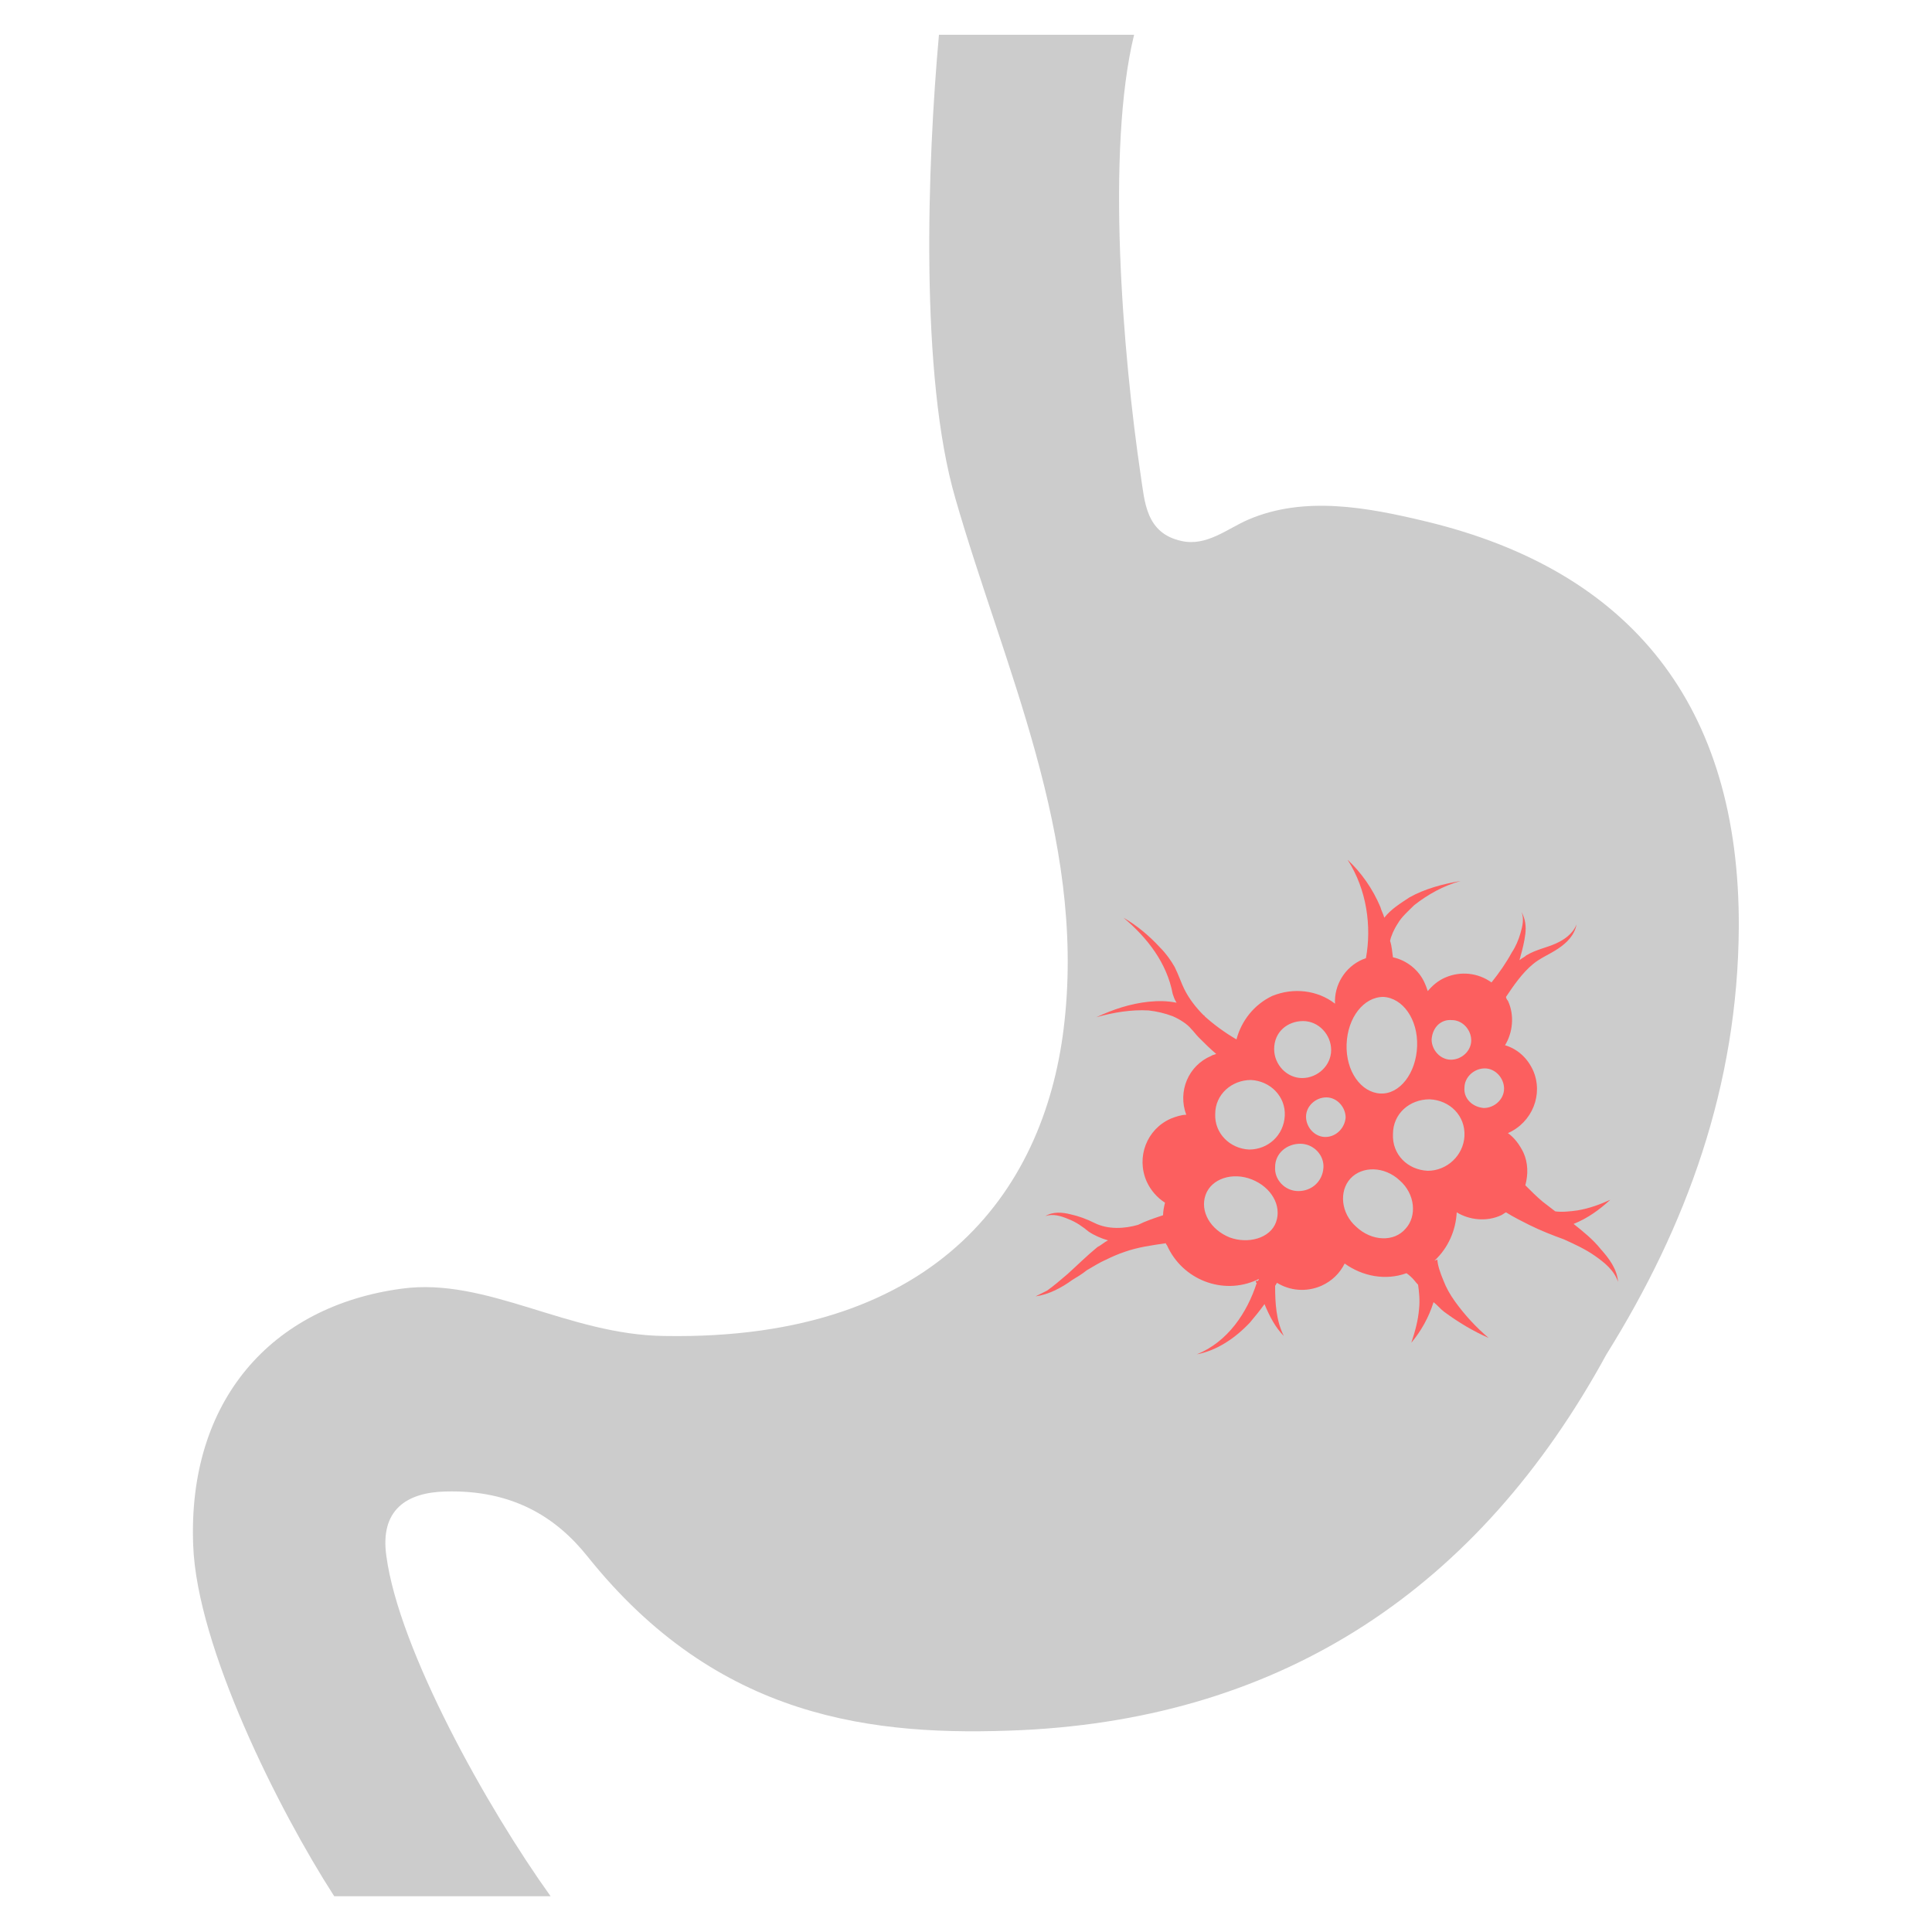
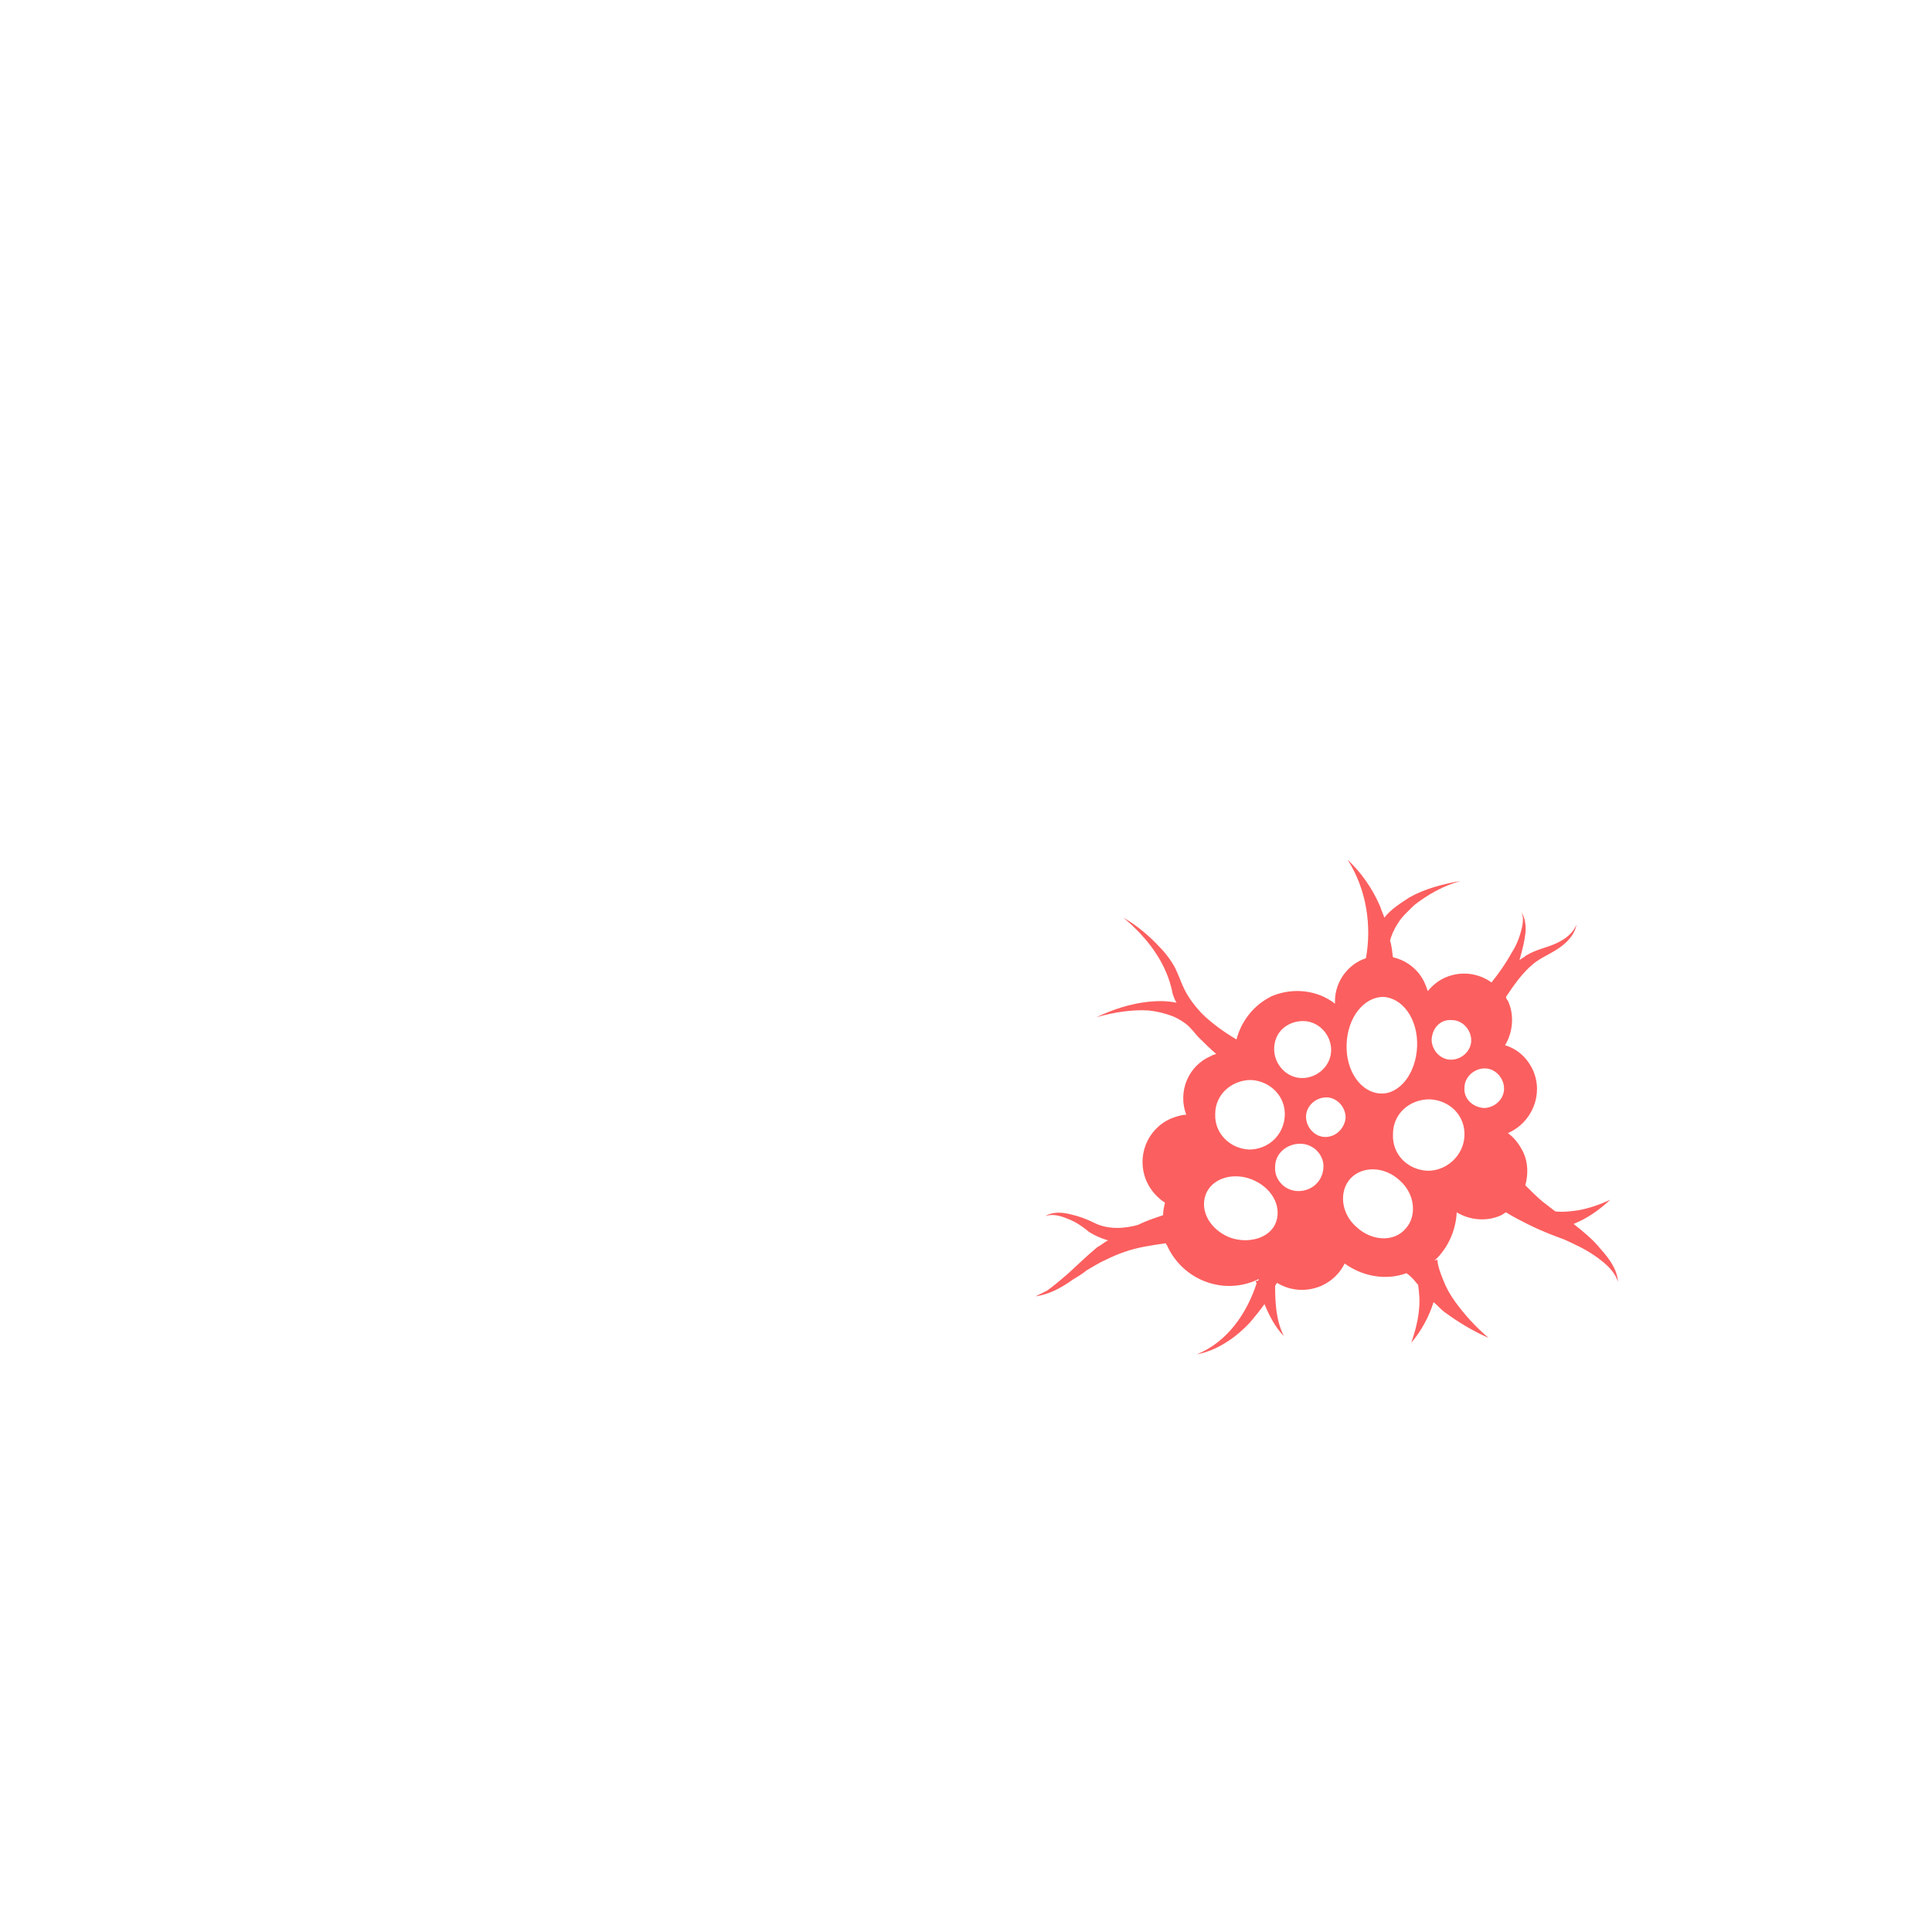
<svg xmlns="http://www.w3.org/2000/svg" version="1.1" id="Layer_2" x="0px" y="0px" width="200px" height="200px" viewBox="0 0 200 200" style="enable-background:new 0 0 200 200;" xml:space="preserve">
  <style type="text/css">

	.st0{fill:#FC5F5F;}
	.st1{fill:#CCCCCC;}

</style>
  <g>
    <g>
-       <path class="st1" d="M110.2,105.7c2.1-19.2-6.3-36.7-11.3-54.1C95.2,38.9,96,16.9,97.2,3.6h20.2c-2.9,11.9-1.2,32.9,0.7,45.7    c0.4,2.6,0.5,5.9,4.2,6.7c2.6,0.6,4.8-1.3,6.9-2.2c5.8-2.5,12.3-1.3,18.5,0.2c21.1,5.1,32.4,19,32.3,42    c-0.1,16.4-5.4,30.9-13.7,44.2c-13.2,24.2-33.4,37.6-60.5,38.9c-15.4,0.7-31.5-1.1-45-18c-3.2-4-7.7-6.9-14.7-6.7    c-4,0.1-6.8,1.9-6.1,6.7c1.3,9.7,10.4,26,17,35.2H34.6c-5.8-9-14.2-25.8-14.6-36.3c-0.6-15,8.1-24.8,21.6-26.6    c8.8-1.2,17.2,4.8,27.2,4.9C97.5,138.8,108.4,122.6,110.2,105.7z" />
-     </g>
+       </g>
    <path class="st0" d="M146.8,133c0.1,0.7,0.2,1.6,0.1,2.5c-0.1,1.2-0.4,2.3-0.8,3.5c1-1.2,1.8-2.6,2.3-4.2c0.4,0.3,0.7,0.7,1.1,1   c1.5,1.1,3,2,4.6,2.7c-1.3-1.1-2.5-2.4-3.5-3.8c-0.5-0.7-0.9-1.4-1.2-2.2c-0.3-0.7-0.6-1.6-0.6-2.1l-0.3,0.1c1.4-1.3,2.2-3.1,2.3-5   c1.3,0.8,3.1,1,4.6,0.3c0.2-0.1,0.3-0.2,0.5-0.3c0.8,0.5,1.6,0.9,2.4,1.3c1.2,0.6,2.5,1.1,3.6,1.5c1.1,0.5,2.2,1,3.2,1.7   c1,0.7,2,1.5,2.4,2.7c-0.1-1.3-0.9-2.4-1.8-3.4c-0.8-1-1.8-1.8-2.8-2.6c1.5-0.6,2.7-1.5,3.8-2.5c-1.1,0.5-2.2,0.9-3.4,1.1   c-0.7,0.1-1.6,0.2-2.3,0.1c-0.4-0.3-0.9-0.7-1.3-1c-0.6-0.5-1.2-1.1-1.8-1.7c0.3-1.1,0.3-2.3-0.2-3.4c-0.4-0.8-0.9-1.5-1.6-2   c2.5-1.1,3.7-4,2.6-6.5c-0.6-1.3-1.6-2.2-2.9-2.6c0.8-1.3,1-3.1,0.3-4.6c-0.1-0.1-0.2-0.3-0.2-0.4c0.8-1.2,1.7-2.5,2.8-3.4   c0.7-0.6,1.7-1,2.6-1.6c0.9-0.6,1.7-1.4,1.9-2.5c-0.4,1-1.3,1.6-2.2,2c-0.9,0.4-2,0.6-3,1.2c-0.2,0.2-0.5,0.3-0.7,0.5   c0-0.1,0.1-0.3,0.1-0.4c0.2-0.7,0.4-1.5,0.5-2.3c0.1-0.8,0-1.6-0.4-2.3c0.3,0.7,0.1,1.5-0.1,2.2c-0.2,0.7-0.5,1.4-0.9,2   c-0.6,1.1-1.3,2.1-2.1,3.1c-1.4-1-3.2-1.2-4.8-0.5c-0.7,0.3-1.3,0.8-1.8,1.4c-0.1-0.3-0.2-0.6-0.3-0.8c-0.6-1.4-1.9-2.4-3.3-2.7   c-0.1-0.6-0.1-1.1-0.3-1.7c0.1-0.5,0.4-1.2,0.8-1.8c0.4-0.7,1.1-1.3,1.7-1.9c1.4-1.1,3-2,4.8-2.5c-1.8,0.3-3.7,0.8-5.3,1.7   c-0.9,0.6-1.9,1.2-2.6,2.1c-0.1-0.4-0.3-0.7-0.4-1.1c-0.8-1.9-2-3.6-3.4-4.9c2,3.1,2.5,6.9,1.9,10.2c-0.1,0-0.2,0.1-0.3,0.1   c-1.9,0.8-3,2.7-2.9,4.6c-1.8-1.4-4.3-1.7-6.5-0.8c-1.9,0.9-3.2,2.6-3.7,4.5c-1.2-0.7-2.3-1.5-3.3-2.4c0,0,0-0.1-0.1-0.1   c-0.8-0.8-1.5-1.7-2-2.7c-0.3-0.6-0.6-1.5-1-2.3c-0.4-0.7-0.9-1.4-1.5-2c-1.1-1.2-2.4-2.3-3.8-3.1c2.5,2.1,4.5,4.7,5.1,7.9   c0.1,0.3,0.2,0.6,0.4,0.9c-1-0.2-1.9-0.2-2.9-0.1c-1.9,0.2-3.7,0.8-5.4,1.6c1.8-0.5,3.6-0.8,5.4-0.7c0.9,0.1,1.7,0.3,2.5,0.6   c0.7,0.3,1.5,0.8,1.9,1.3c0.3,0.3,0.5,0.6,0.8,0.9c0.6,0.6,1.2,1.2,1.8,1.7c-0.2,0.1-0.4,0.1-0.5,0.2c-2.4,1-3.5,3.7-2.6,6.1   c-0.5,0-1.1,0.2-1.6,0.4c-2.5,1.1-3.6,4-2.5,6.5c0.4,0.9,1.1,1.7,1.9,2.2c-0.1,0.4-0.2,0.9-0.2,1.3c-0.9,0.3-1.8,0.6-2.6,1   c-1.4,0.4-3.1,0.5-4.5-0.2c-0.8-0.4-1.6-0.7-2.5-0.9c-0.8-0.2-1.8-0.3-2.6,0.2c0.8-0.3,1.7,0,2.4,0.3c0.8,0.3,1.5,0.8,2.1,1.3   c0.6,0.4,1.3,0.7,2,0.9c-0.4,0.2-0.7,0.5-1.1,0.7c-1.1,0.9-2.1,1.9-3.1,2.8c-0.7,0.6-1.4,1.2-2.1,1.7c-0.4,0.2-0.8,0.4-1.2,0.6   c1.4-0.2,2.7-0.9,3.8-1.7c0.5-0.3,1-0.6,1.5-1c0.7-0.4,1.3-0.8,2-1.1c0.6-0.3,1.3-0.6,1.9-0.8c1.4-0.5,2.9-0.7,4.3-0.9   c0,0.1,0,0.1,0.1,0.2c1.6,3.6,5.8,5.2,9.3,3.6c0.1,0,0.1-0.1,0.2-0.1c0,0.1,0,0.1-0.1,0.2H130c0,0.1,0,0.2,0.1,0.2   c-1,3.1-3,6.1-6.2,7.4c2.1-0.4,4-1.7,5.5-3.3c0.5-0.6,1-1.2,1.5-1.9c0.5,1.2,1.1,2.4,2,3.3c-0.8-1.6-0.9-3.4-0.9-5.2   c0.1-0.1,0.1-0.2,0.2-0.3c1.3,0.8,3,1,4.6,0.3c1.1-0.5,1.9-1.3,2.4-2.3c1.8,1.3,4.2,1.8,6.4,1C146.3,132.3,146.5,132.7,146.8,133z    M151.6,112.6c0-1.1,1-2,2.1-2c1.1,0,2,1,2,2.1s-1,2-2.1,2C152.4,114.6,151.5,113.7,151.6,112.6z M150.3,105.6c1.1,0,2,1,2,2.1   s-1,2-2.1,2c-1.1,0-2-1-2-2.1C148.3,106.3,149.2,105.5,150.3,105.6z M148,113.8c2.1,0.1,3.7,1.7,3.6,3.8c-0.1,2-1.8,3.6-3.8,3.6   c-2.1-0.1-3.7-1.7-3.6-3.8C144.2,115.3,145.9,113.8,148,113.8z M143.2,103.2c2,0.1,3.6,2.3,3.5,5.1c-0.1,2.8-1.8,5-3.8,4.9   s-3.6-2.3-3.5-5.1C139.5,105.3,141.2,103.2,143.2,103.2z M134.9,105.7c1.6,0,2.9,1.4,2.9,3s-1.4,2.9-3,2.9s-2.9-1.4-2.9-3   C131.9,106.8,133.3,105.7,134.9,105.7z M129.5,111.8c2,0.1,3.6,1.7,3.5,3.7c-0.1,2-1.7,3.5-3.7,3.5c-2-0.1-3.6-1.7-3.5-3.7   C125.8,113.3,127.5,111.8,129.5,111.8z M127.3,128.1c-2-0.8-3.1-2.7-2.5-4.4s2.8-2.4,4.8-1.6c2,0.8,3.1,2.7,2.5,4.4   C131.5,128.2,129.2,128.8,127.3,128.1z M134.4,123.3c-1.4,0-2.5-1.2-2.4-2.5c0-1.4,1.2-2.4,2.6-2.4c1.4,0,2.5,1.2,2.4,2.5   C136.9,122.3,135.8,123.3,134.4,123.3z M137.2,117.7c-1.1,0-2-1-2-2.1s1-2,2.1-2s2,1,2,2.1C139.2,116.8,138.3,117.7,137.2,117.7z    M140.4,127c-1.6-1.4-1.8-3.7-0.6-5c1.2-1.3,3.5-1.3,5.1,0.2c1.6,1.4,1.8,3.7,0.6,5C144.3,128.6,142,128.5,140.4,127z" />
  </g>
</svg>